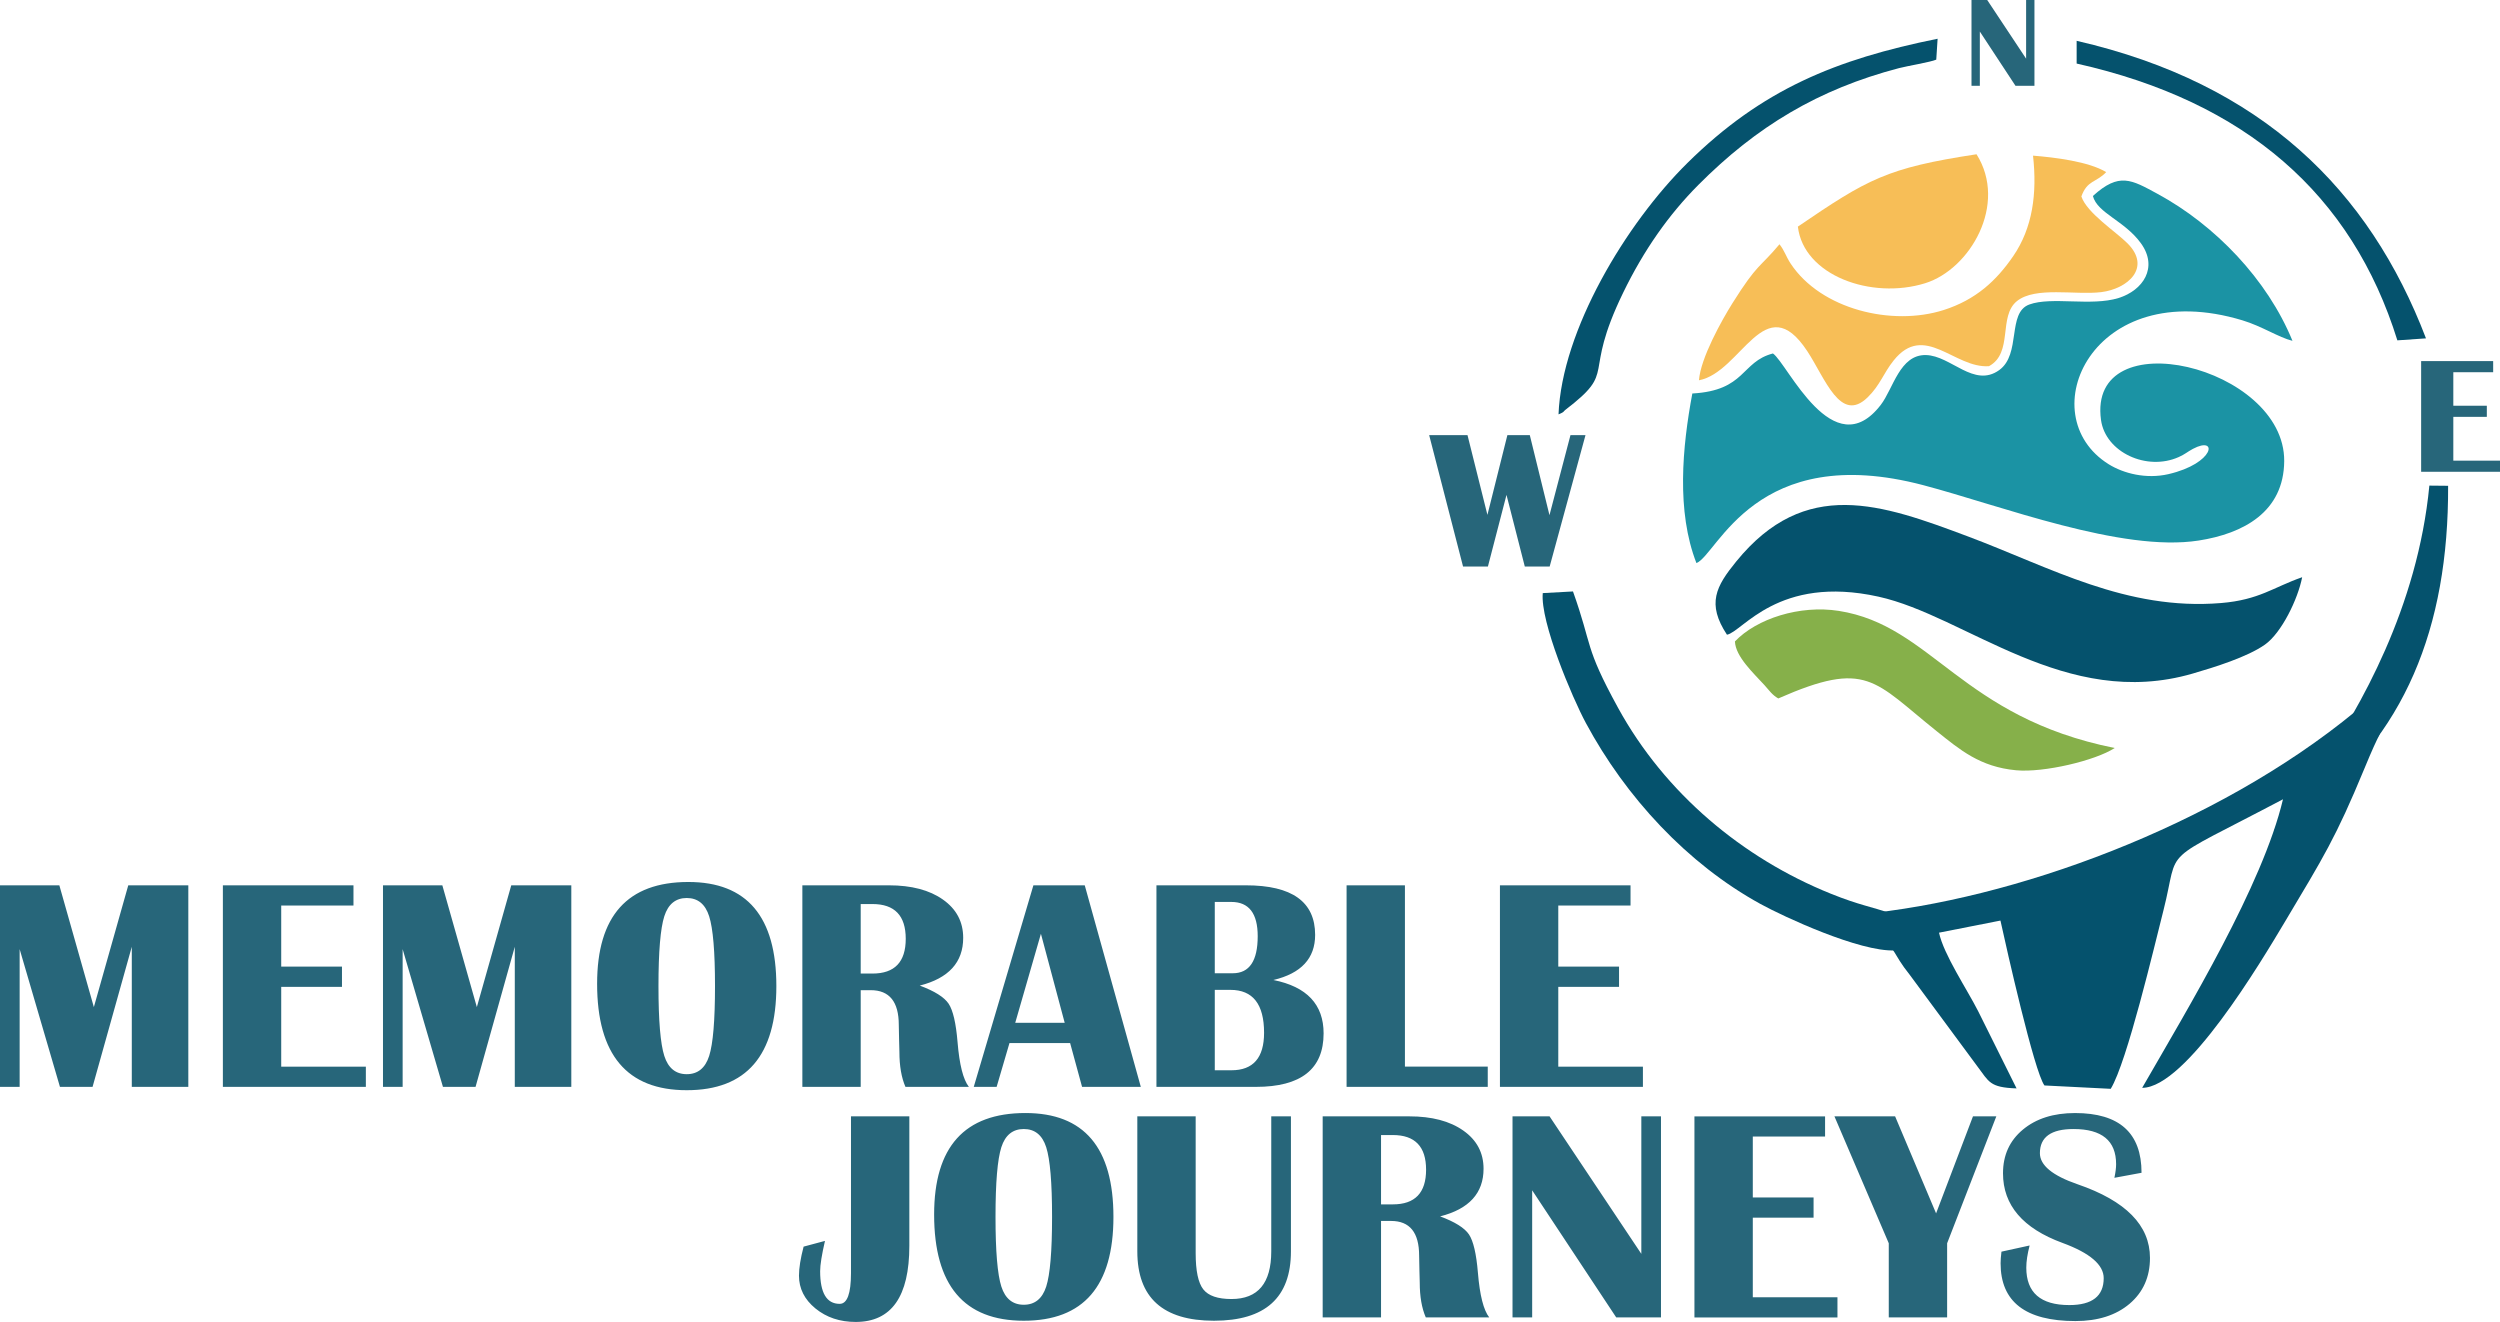
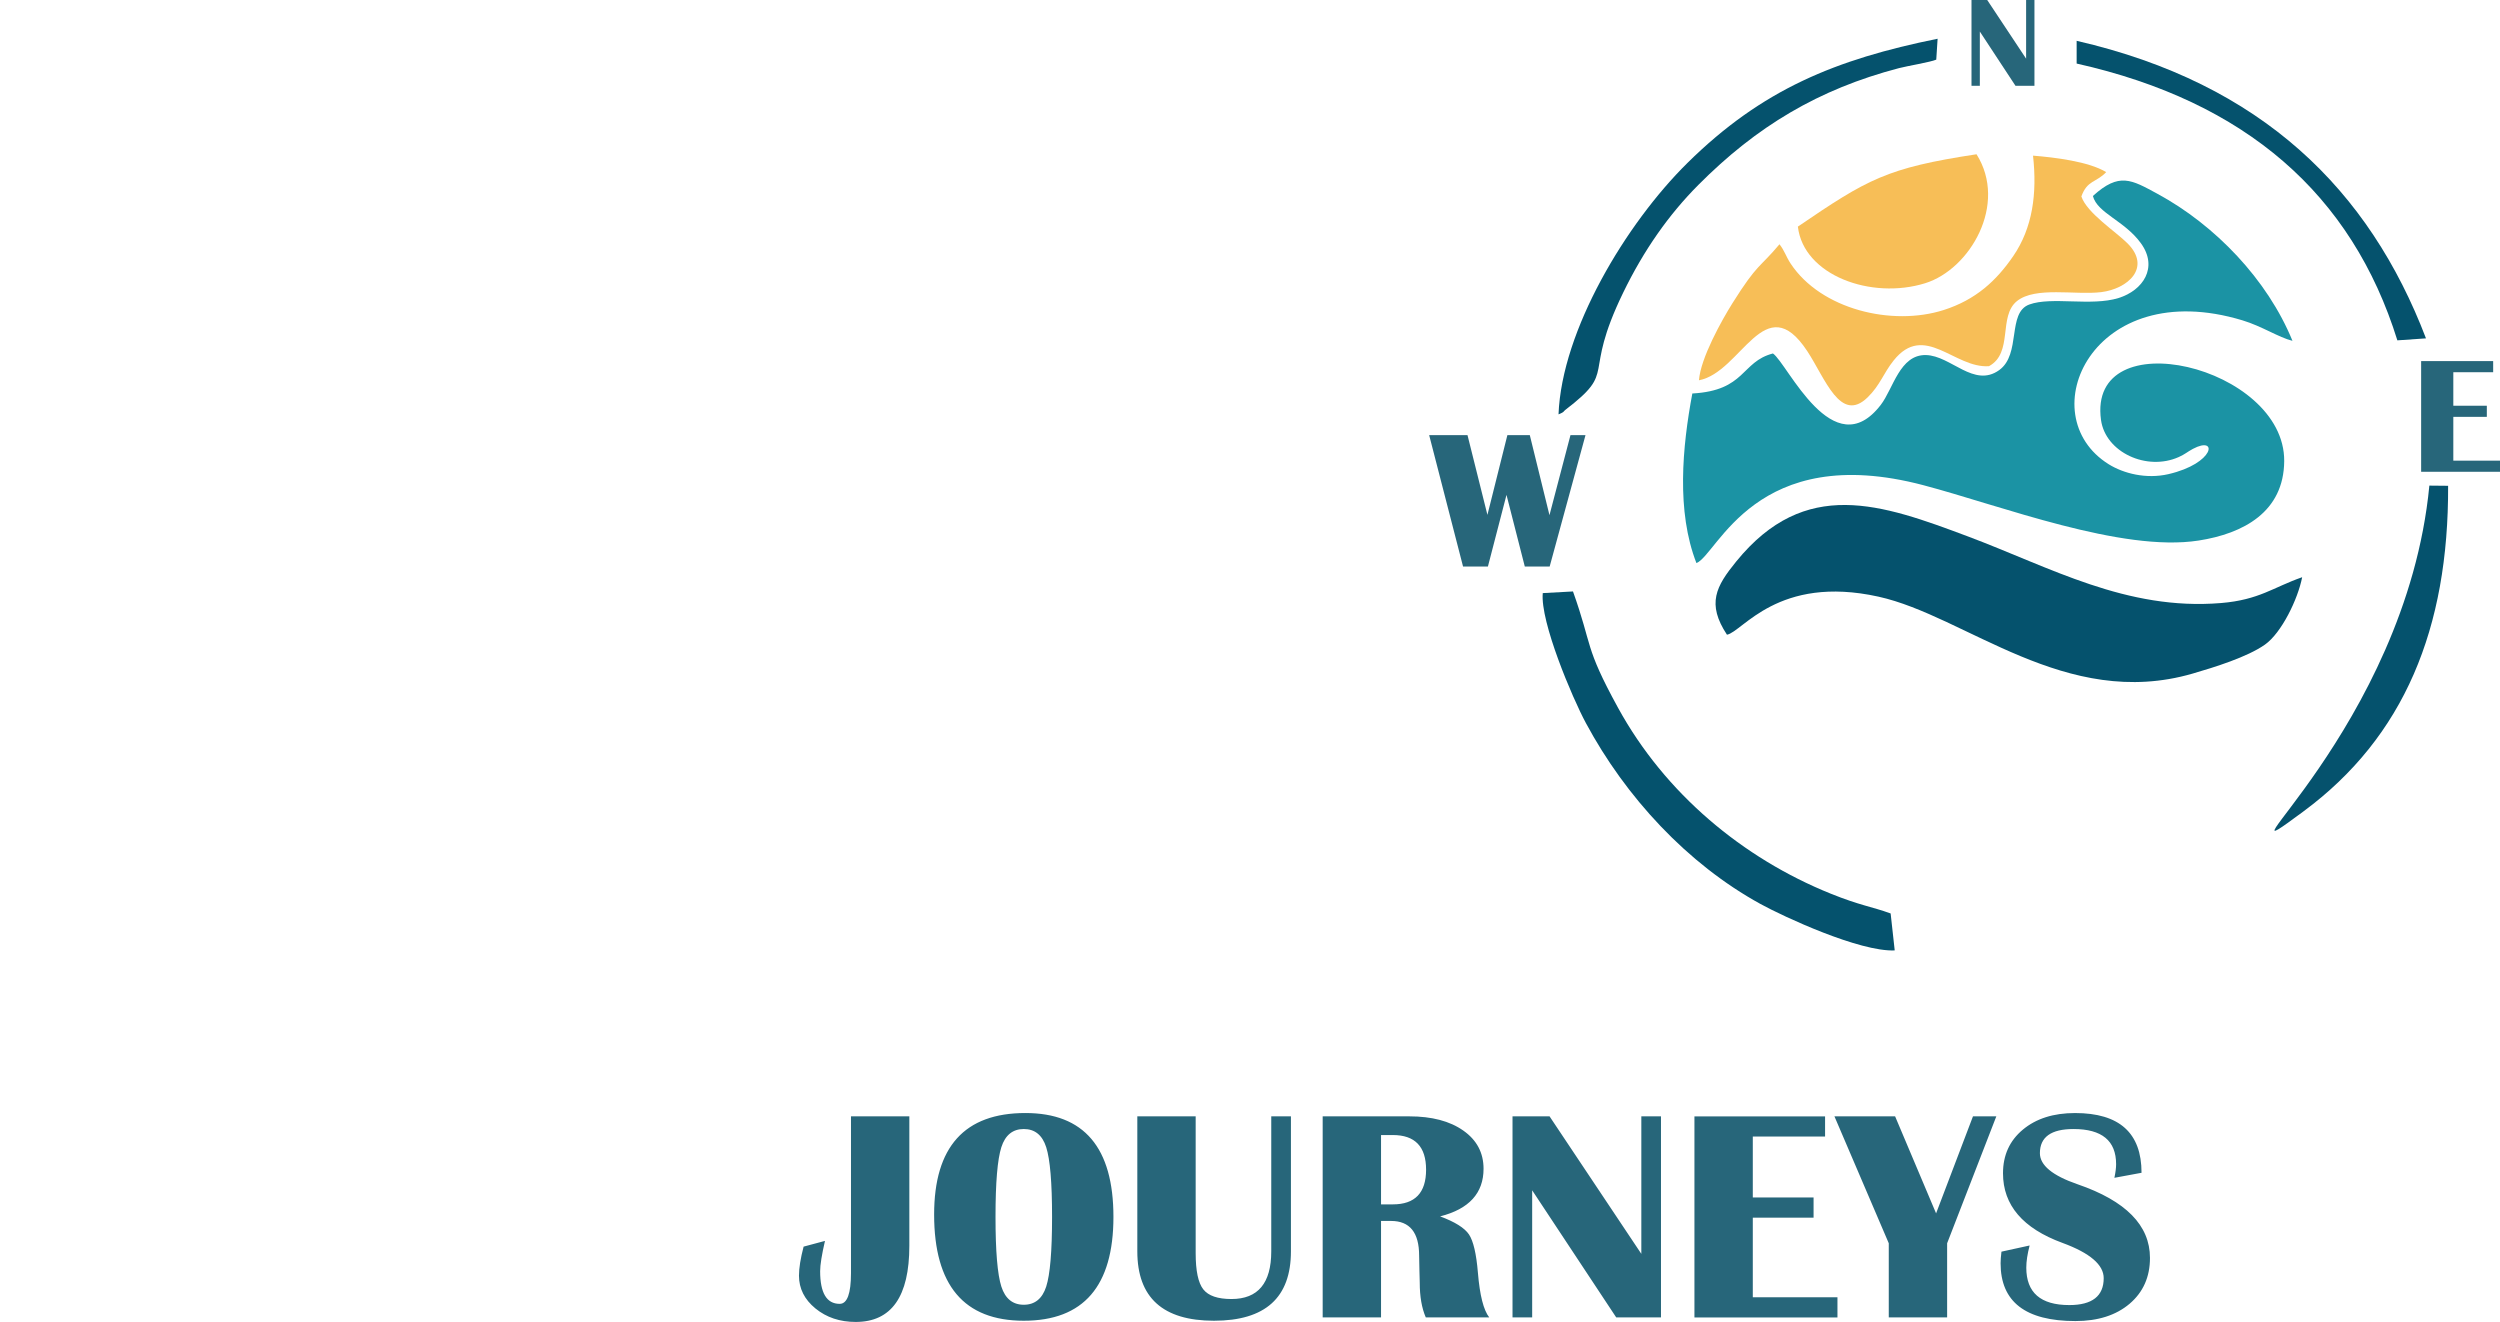
<svg xmlns="http://www.w3.org/2000/svg" width="3614" height="1911" xml:space="preserve" overflow="hidden">
  <g transform="translate(-1814 -2384)">
    <path d="M3128.54 3997.8 3128.54 4184.9C3128.54 4258.33 3102.68 4295 3051.02 4295 3028.15 4295 3008.77 4288.53 2992.82 4275.53 2976.93 4262.53 2969 4246.69 2969 4228.1 2969 4217.07 2971.26 4203.04 2975.7 4186.12L3006.58 4177.84C3001.93 4198.03 2999.6 4212.56 2999.6 4221.57 2999.6 4253.1 3008.99 4268.85 3027.86 4268.85 3038.72 4268.85 3044.18 4254.04 3044.18 4224.48L3044.18 3997.8 3128.54 3997.8ZM3296.31 3993C3381.18 3993 3423.58 4043.04 3423.58 4143.13 3423.58 4243.2 3380.37 4293.25 3293.98 4293.25 3207.57 4293.25 3164.38 4242.05 3164.38 4139.72 3164.38 4041.88 3208.37 3993 3296.33 3993ZM3293.98 4016.11C3278.03 4016.11 3267.17 4024.9 3261.55 4042.4 3255.95 4059.9 3253.11 4093.46 3253.11 4143.13 3253.11 4192.8 3255.95 4226.36 3261.55 4243.86 3267.16 4261.36 3278.02 4270.15 3293.98 4270.15 3309.93 4270.15 3320.79 4261.36 3326.41 4243.86 3332.01 4226.36 3334.86 4192.8 3334.86 4143.13 3334.86 4093.59 3332.01 4060.04 3326.41 4042.46 3320.8 4024.88 3309.95 4016.11 3293.98 4016.11ZM3680.17 3997.8 3680.17 4192.96C3680.17 4259.85 3643.09 4293.25 3568.92 4293.25 3495.05 4293.25 3458.11 4259.85 3458.11 4192.96L3458.11 3997.8 3542.46 3997.8 3542.46 4195.5C3542.46 4221.06 3546.11 4238.49 3553.46 4247.86 3560.82 4257.23 3574.38 4261.87 3594.18 4261.87 3632.58 4261.87 3651.73 4238.93 3651.73 4192.94L3651.73 3997.79 3680.14 3997.79ZM3726.06 4288.47 3726.06 3997.8 3851.22 3997.8C3883.79 3997.8 3909.88 4004.62 3929.33 4018.35 3948.86 4032.07 3958.62 4050.45 3958.62 4073.54 3958.62 4108.77 3937.71 4131.79 3895.82 4142.39 3917.31 4150.38 3931.22 4159.09 3937.57 4168.54 3943.89 4178.05 3948.2 4196.5 3950.46 4223.81 3953.16 4256.43 3958.62 4278 3966.85 4288.45L3875.12 4288.45C3869.29 4275.02 3866.38 4258.17 3866.38 4238.05L3865.93 4220.83 3865.5 4199.19C3865.5 4165.7 3851.94 4149 3824.93 4149L3810.43 4149 3810.43 4288.45 3726.06 4288.45ZM3810.43 4125.05 3827.47 4125.05C3859.53 4125.05 3875.55 4108.35 3875.55 4074.93 3875.55 4041.52 3859.53 4024.82 3827.47 4024.82L3810.43 4024.82 3810.43 4125.03ZM4215.12 3997.8 4215.12 4288.47 4150.42 4288.47 4028.91 4104.71 4028.91 4288.47 4000.49 4288.47 4000.49 3997.8 4054.04 3997.8 4186.71 4196.59 4186.71 3997.8 4215.12 3997.8ZM4452.33 3997.8 4452.33 4026.99 4347.85 4026.99 4347.85 4115.03 4435.7 4115.03 4435.7 4144.23 4347.85 4144.23 4347.85 4259.28 4470.23 4259.28 4470.23 4288.48 4263.48 4288.48 4263.48 3997.82 4452.31 3997.82ZM4699.88 3997.8 4628.77 4181.27 4628.77 4288.47 4544.4 4288.47 4544.4 4181.27 4465.86 3997.8 4553.57 3997.8 4612.81 4138.05 4666.13 3997.8 4699.86 3997.8ZM4909.84 4079.37 4870.57 4086.64C4872.24 4078.79 4873.05 4072.26 4873.05 4066.96 4873.05 4033.03 4852.5 4016.12 4811.48 4016.12 4779.06 4016.12 4762.88 4027.75 4762.88 4051.06 4762.88 4068.5 4781.03 4083.45 4817.23 4095.94 4887.1 4119.91 4922 4155.42 4922 4202.42 4922 4229.94 4912.16 4252.02 4892.56 4268.72 4872.89 4285.36 4846.82 4293.72 4814.25 4293.72 4742.12 4293.72 4706.06 4265.91 4706.06 4210.19 4706.06 4205.69 4706.51 4200.1 4707.3 4193.4L4748.03 4184.47C4744.81 4196.82 4743.21 4207.5 4743.21 4216.57 4743.21 4252.6 4763.9 4270.61 4805.35 4270.61 4838.5 4270.61 4855.11 4257.61 4855.11 4231.69 4855.11 4212.38 4835.29 4195.37 4795.58 4180.77 4738.25 4159.78 4709.54 4126.22 4709.54 4080.1 4709.54 4053.96 4719.08 4032.97 4738.25 4016.99 4757.41 4001.01 4782.54 3993.02 4813.72 3993.02 4877.75 3993.02 4909.81 4021.77 4909.81 4079.37Z" fill="#27667A" fill-rule="evenodd" />
    <path d="M4839.48 2667.31C4845.97 2692.29 4885.29 2702.91 4908.97 2735.74 4934.28 2770.82 4911.84 2803.84 4876.59 2814.81 4837.03 2827.14 4779.9 2812.36 4747.53 2824.21 4715.1 2836.09 4736.18 2895.97 4704.01 2919.05 4667.48 2945.27 4634.27 2898.02 4598.05 2897.27 4560.22 2896.5 4550.91 2945.85 4532.82 2969.33 4464.01 3058.64 4398.32 2909.82 4376.97 2894.97 4330.62 2907.02 4337.83 2948.54 4260.43 2952.84 4245.94 3030.19 4237.17 3123.1 4266.36 3198 4296.97 3185.92 4351.65 3021.16 4594.72 3085.47 4706.98 3115.16 4881.04 3182.7 4992.31 3165.42 5057.25 3155.33 5115.5 3123.95 5116.05 3050.61 5117.06 2912.93 4830.99 2845.5 4851.24 2991.27 4857.7 3037.74 4917.3 3065.44 4963.58 3044.71 4973.07 3040.45 4975.75 3037.34 4984.04 3032.9 5020.82 3013.27 5015.81 3053.93 4948.59 3069.44 4916.42 3076.86 4883.65 3068.39 4862.4 3055.15 4748.32 2984.11 4838.59 2781.4 5055.69 2847.08 5083.98 2855.62 5107.65 2871.59 5128 2876.73 5091.85 2788.08 5015.95 2709.24 4933.12 2664.32 4894.96 2643.61 4877.53 2632.78 4839.48 2667.32Z" fill="#1B93A4" fill-rule="evenodd" />
    <path d="M4386.42 2737.11C4357.49 2771.77 4355.2 2763.71 4318.37 2822.41 4303.01 2846.89 4272.41 2901.61 4270 2933.75 4331.52 2922.11 4365.13 2798.48 4426.48 2891.46 4452.48 2930.88 4474.43 2996.59 4513.7 2958.57 4531.82 2941.01 4536.7 2923.55 4551.36 2905.21 4596.02 2849.27 4639.41 2916.95 4689.31 2913.34 4724.77 2894.02 4702.34 2841.2 4729.75 2819.22 4756.41 2797.82 4814.21 2810.82 4851.37 2806.33 4889.75 2801.71 4924.4 2771 4889.72 2735.98 4872.85 2718.96 4830.69 2691.85 4822.84 2667.98 4831.22 2644.35 4844.24 2648.06 4858.71 2632.82 4833.52 2617.48 4784.15 2611.52 4752.94 2609 4759.03 2663.66 4752.35 2713.42 4724.35 2754.21 4700.06 2789.6 4670.46 2817.3 4623.6 2832.23 4549.11 2855.95 4446.4 2831.36 4402.54 2765.02 4395.81 2754.86 4393.71 2746.26 4386.42 2737.12Z" fill="#F7BE57" fill-rule="evenodd" />
    <path d="M4044.23 3241.39C4040.35 3282.77 4086.85 3392.6 4106.59 3429.28 4164.15 3536.35 4253.14 3632.69 4358.94 3690.8 4392.86 3709.42 4502.45 3760.15 4553 3757.93L4547.1 3704.49C4519.18 3694.38 4503.33 3693.14 4460.59 3675.92 4333.1 3624.51 4220.85 3530.83 4153.06 3407.22 4103.84 3317.48 4116.53 3319.21 4087.91 3239L4044.23 3241.39Z" fill="#05526D" fill-rule="evenodd" />
    <path d="M4310.5 3301.54C4332.98 3297.49 4384.15 3214.45 4529.4 3246.5 4656.13 3274.45 4799.89 3411.13 4983.62 3357.75 5015.39 3348.51 5062.72 3333.82 5088.19 3315.86 5112.1 3299.01 5135.82 3250.25 5142 3218.42 5100.2 3232.98 5080.04 3251.19 5024.74 3255.76 4887.85 3267.08 4778.26 3204.27 4659.11 3159.57 4533.64 3112.49 4423.67 3073.13 4323.93 3195.64 4294.67 3231.59 4280.9 3256.61 4310.48 3301.51Z" fill="#05526D" fill-rule="evenodd" />
-     <path d="M4322.02 3311.31C4322.88 3333.27 4349.13 3357.33 4364.89 3374.64 4371.35 3381.73 4375.78 3388.66 4384.68 3393.68 4513.27 3337.18 4522.69 3368.39 4614.15 3441.4 4647.02 3467.62 4676.19 3492.72 4728.61 3497.51 4768.72 3501.19 4843.07 3483.49 4871 3465.33 4648.71 3420.65 4607.2 3288.27 4472.13 3267.09 4415.64 3258.24 4353.39 3278.35 4322 3311.27Z" fill="#86B04A" fill-rule="evenodd" />
    <path d="M4413 2711.59C4421.22 2782.17 4519.2 2817.61 4597 2793.43 4661.89 2773.26 4716.78 2679.32 4671.27 2607 4541.28 2626.76 4513.81 2642.94 4413 2711.59Z" fill="#F7BE57" fill-rule="evenodd" />
    <path d="M5144.03 3556.85C5289.4 3449.31 5353.83 3292.38 5352.99 3086.26L5325.88 3086C5292.1 3437.41 4993.75 3668.01 5144.05 3556.85Z" fill="#05526D" fill-rule="evenodd" />
    <path d="M4067.03 2983C4076.56 2979.07 4073.19 2979.34 4076.7 2976.66 4153.52 2917.81 4100.15 2931.41 4160.35 2807.29 4190.49 2745.19 4226.51 2694.16 4269.17 2651.27 4353.07 2566.93 4442.64 2512.99 4559.26 2482.47 4570.83 2479.43 4605.26 2473.73 4613.06 2470.19L4615 2440C4467.8 2469.83 4361.26 2513.09 4253.4 2619.53 4164.35 2707.42 4071.72 2861.81 4067 2983Z" fill="#05526D" fill-rule="evenodd" />
    <path d="M5279.62 2876C5213.95 2664.95 5060.45 2530.68 4816 2475.87L4816 2443C5084.23 2504.69 5239.17 2659.03 5321 2873.14L5279.64 2876Z" fill="#05526D" fill-rule="evenodd" />
-     <path d="M2086.23 3663.82 2086.23 3955.2 2004.52 3955.2 2004.52 3752.65 1947.8 3955.2 1900.67 3955.2 1842.4 3756.06 1842.4 3955.2 1814 3955.2 1814 3663.82 1899.79 3663.82 1949.68 3839.87 1999.42 3663.82 2086.23 3663.82ZM2324.98 3663.82 2324.98 3693.08 2220.53 3693.08 2220.53 3781.33 2308.36 3781.33 2308.36 3810.61 2220.53 3810.61 2220.53 3925.94 2342.88 3925.94 2342.88 3955.22 2136.19 3955.22 2136.19 3663.83 2324.96 3663.83ZM2639.89 3663.82 2639.89 3955.2 2558.18 3955.2 2558.18 3752.65 2501.45 3955.2 2454.33 3955.2 2396.06 3756.06 2396.06 3955.2 2367.65 3955.2 2367.65 3663.82 2453.44 3663.82 2503.33 3839.87 2553.07 3663.82 2639.89 3663.82ZM2809.07 3659C2893.92 3659 2936.3 3709.16 2936.3 3809.5 2936.3 3909.82 2893.11 3960 2806.75 3960 2720.36 3960 2677.19 3908.67 2677.19 3806.08 2677.19 3708.01 2721.17 3659 2809.09 3659ZM2806.75 3682.16C2790.8 3682.16 2779.95 3690.97 2774.33 3708.52 2768.72 3726.06 2765.88 3759.71 2765.88 3809.5 2765.88 3859.29 2768.72 3892.94 2774.33 3910.48 2779.93 3928.03 2790.79 3936.84 2806.75 3936.84 2822.69 3936.84 2833.54 3928.03 2839.16 3910.48 2844.77 3892.94 2847.61 3859.29 2847.61 3809.5 2847.61 3759.84 2844.77 3726.21 2839.16 3708.58 2833.56 3690.96 2822.71 3682.16 2806.75 3682.16ZM2973.89 3955.2 2973.89 3663.82 3099.02 3663.82C3131.58 3663.82 3157.66 3670.65 3177.1 3684.41 3196.62 3698.17 3206.39 3716.59 3206.39 3739.74 3206.39 3775.05 3185.48 3798.14 3143.61 3808.76 3165.09 3816.77 3178.99 3825.5 3185.34 3834.97 3191.66 3844.51 3195.97 3863 3198.23 3890.38 3200.93 3923.08 3206.39 3944.7 3214.61 3955.18L3122.91 3955.18C3117.08 3941.72 3114.18 3924.83 3114.18 3904.65L3113.73 3887.4 3113.29 3865.7C3113.29 3832.13 3099.74 3815.39 3072.73 3815.39L3058.23 3815.39 3058.23 3955.18 2973.89 3955.18ZM3058.23 3791.38 3075.27 3791.38C3107.32 3791.38 3123.34 3774.64 3123.34 3741.14 3123.34 3707.64 3107.32 3690.89 3075.27 3690.89L3058.23 3690.89 3058.23 3791.36ZM3382.11 3663.82 3463.16 3955.2 3378.24 3955.2 3360.98 3891.86 3273.29 3891.86 3254.72 3955.2 3221.66 3955.2 3307.88 3663.82 3382.09 3663.82ZM3281.61 3862.58 3353.13 3862.58 3318.75 3733.85 3281.61 3862.58ZM3485.75 3955.2 3485.75 3663.82 3615.1 3663.82C3681.81 3663.82 3715.16 3687.7 3715.16 3735.45 3715.16 3769.39 3695.06 3791.15 3654.79 3800.69 3703.23 3810.37 3727.4 3836.07 3727.4 3877.86 3727.4 3929.41 3694.77 3955.18 3629.58 3955.18L3485.73 3955.18ZM3570.09 3931.17 3594.21 3931.17C3625.6 3931.17 3641.34 3913.11 3641.34 3877 3641.34 3835.65 3625.17 3814.96 3592.75 3814.96L3570.09 3814.96 3570.09 3931.16ZM3570.09 3790.94 3596.09 3790.94C3620.13 3790.94 3632.14 3773.11 3632.14 3737.35 3632.14 3704.36 3619.39 3687.84 3593.97 3687.84L3570.08 3687.84 3570.08 3790.94ZM3844.96 3663.82 3844.96 3925.92 3964.69 3925.92 3964.69 3955.2 3760.62 3955.2 3760.62 3663.82 3844.96 3663.82ZM4171.1 3663.82 4171.1 3693.08 4066.65 3693.08 4066.65 3781.33 4154.48 3781.33 4154.48 3810.61 4066.65 3810.61 4066.65 3925.94 4189 3925.94 4189 3955.22 3982.31 3955.22 3982.31 3663.83 4171.08 3663.83Z" fill="#27667A" fill-rule="evenodd" />
-     <path d="M4536.08 3748.32C4552.84 3750.96 4549.49 3761.86 4574.69 3793.15L4672.58 3925.66C4689.33 3947.76 4690.01 3956.12 4729.14 3957.39L4673.81 3846.15C4657.75 3814.37 4623.8 3764.01 4617.04 3732.28L4705.85 3714.77C4714.59 3754.78 4754.64 3933.04 4769.45 3953.14L4865.27 3958C4888.85 3919.57 4928.54 3750.9 4941.55 3699.76 4965.92 3603.91 4931.14 3636.19 5114.29 3539.42 5084.83 3663.79 4977.47 3840.47 4910.72 3956.59 4974.25 3956.38 5082.3 3774.85 5117.23 3716.28 5172.85 3622.98 5190.49 3595.38 5231.91 3495.2 5243.44 3467.28 5249.47 3454.39 5254 3445.72L5219.55 3412C5016.21 3579.5 4722.27 3685.22 4503 3705.63L4536.11 3748.35Z" fill="#05526D" fill-rule="evenodd" />
    <path d="M4106 3013 4054.19 3203 4018.26 3203 3991.79 3099.4 3964.92 3203 3929 3203 3880 3013 3935.41 3013 3964.22 3128.32 3993.07 3013 4025.48 3013 4053.92 3128.74 4084.28 3013Z" fill="#27667A" fill-rule="evenodd" />
    <path d="M4755 2384 4755 2508 4727.57 2508 4676.05 2429.61 4676.05 2508 4664 2508 4664 2384 4686.71 2384 4742.95 2468.81 4742.95 2384Z" fill="#27667A" fill-rule="evenodd" />
    <path d="M5418.12 2906 5418.12 2922.08 5360.52 2922.08 5360.52 2970.53 5408.96 2970.53 5408.96 2986.6 5360.52 2986.6 5360.52 3049.92 5428 3049.92 5428 3066 5314 3066 5314 2906Z" fill="#27667A" fill-rule="evenodd" />
  </g>
</svg>